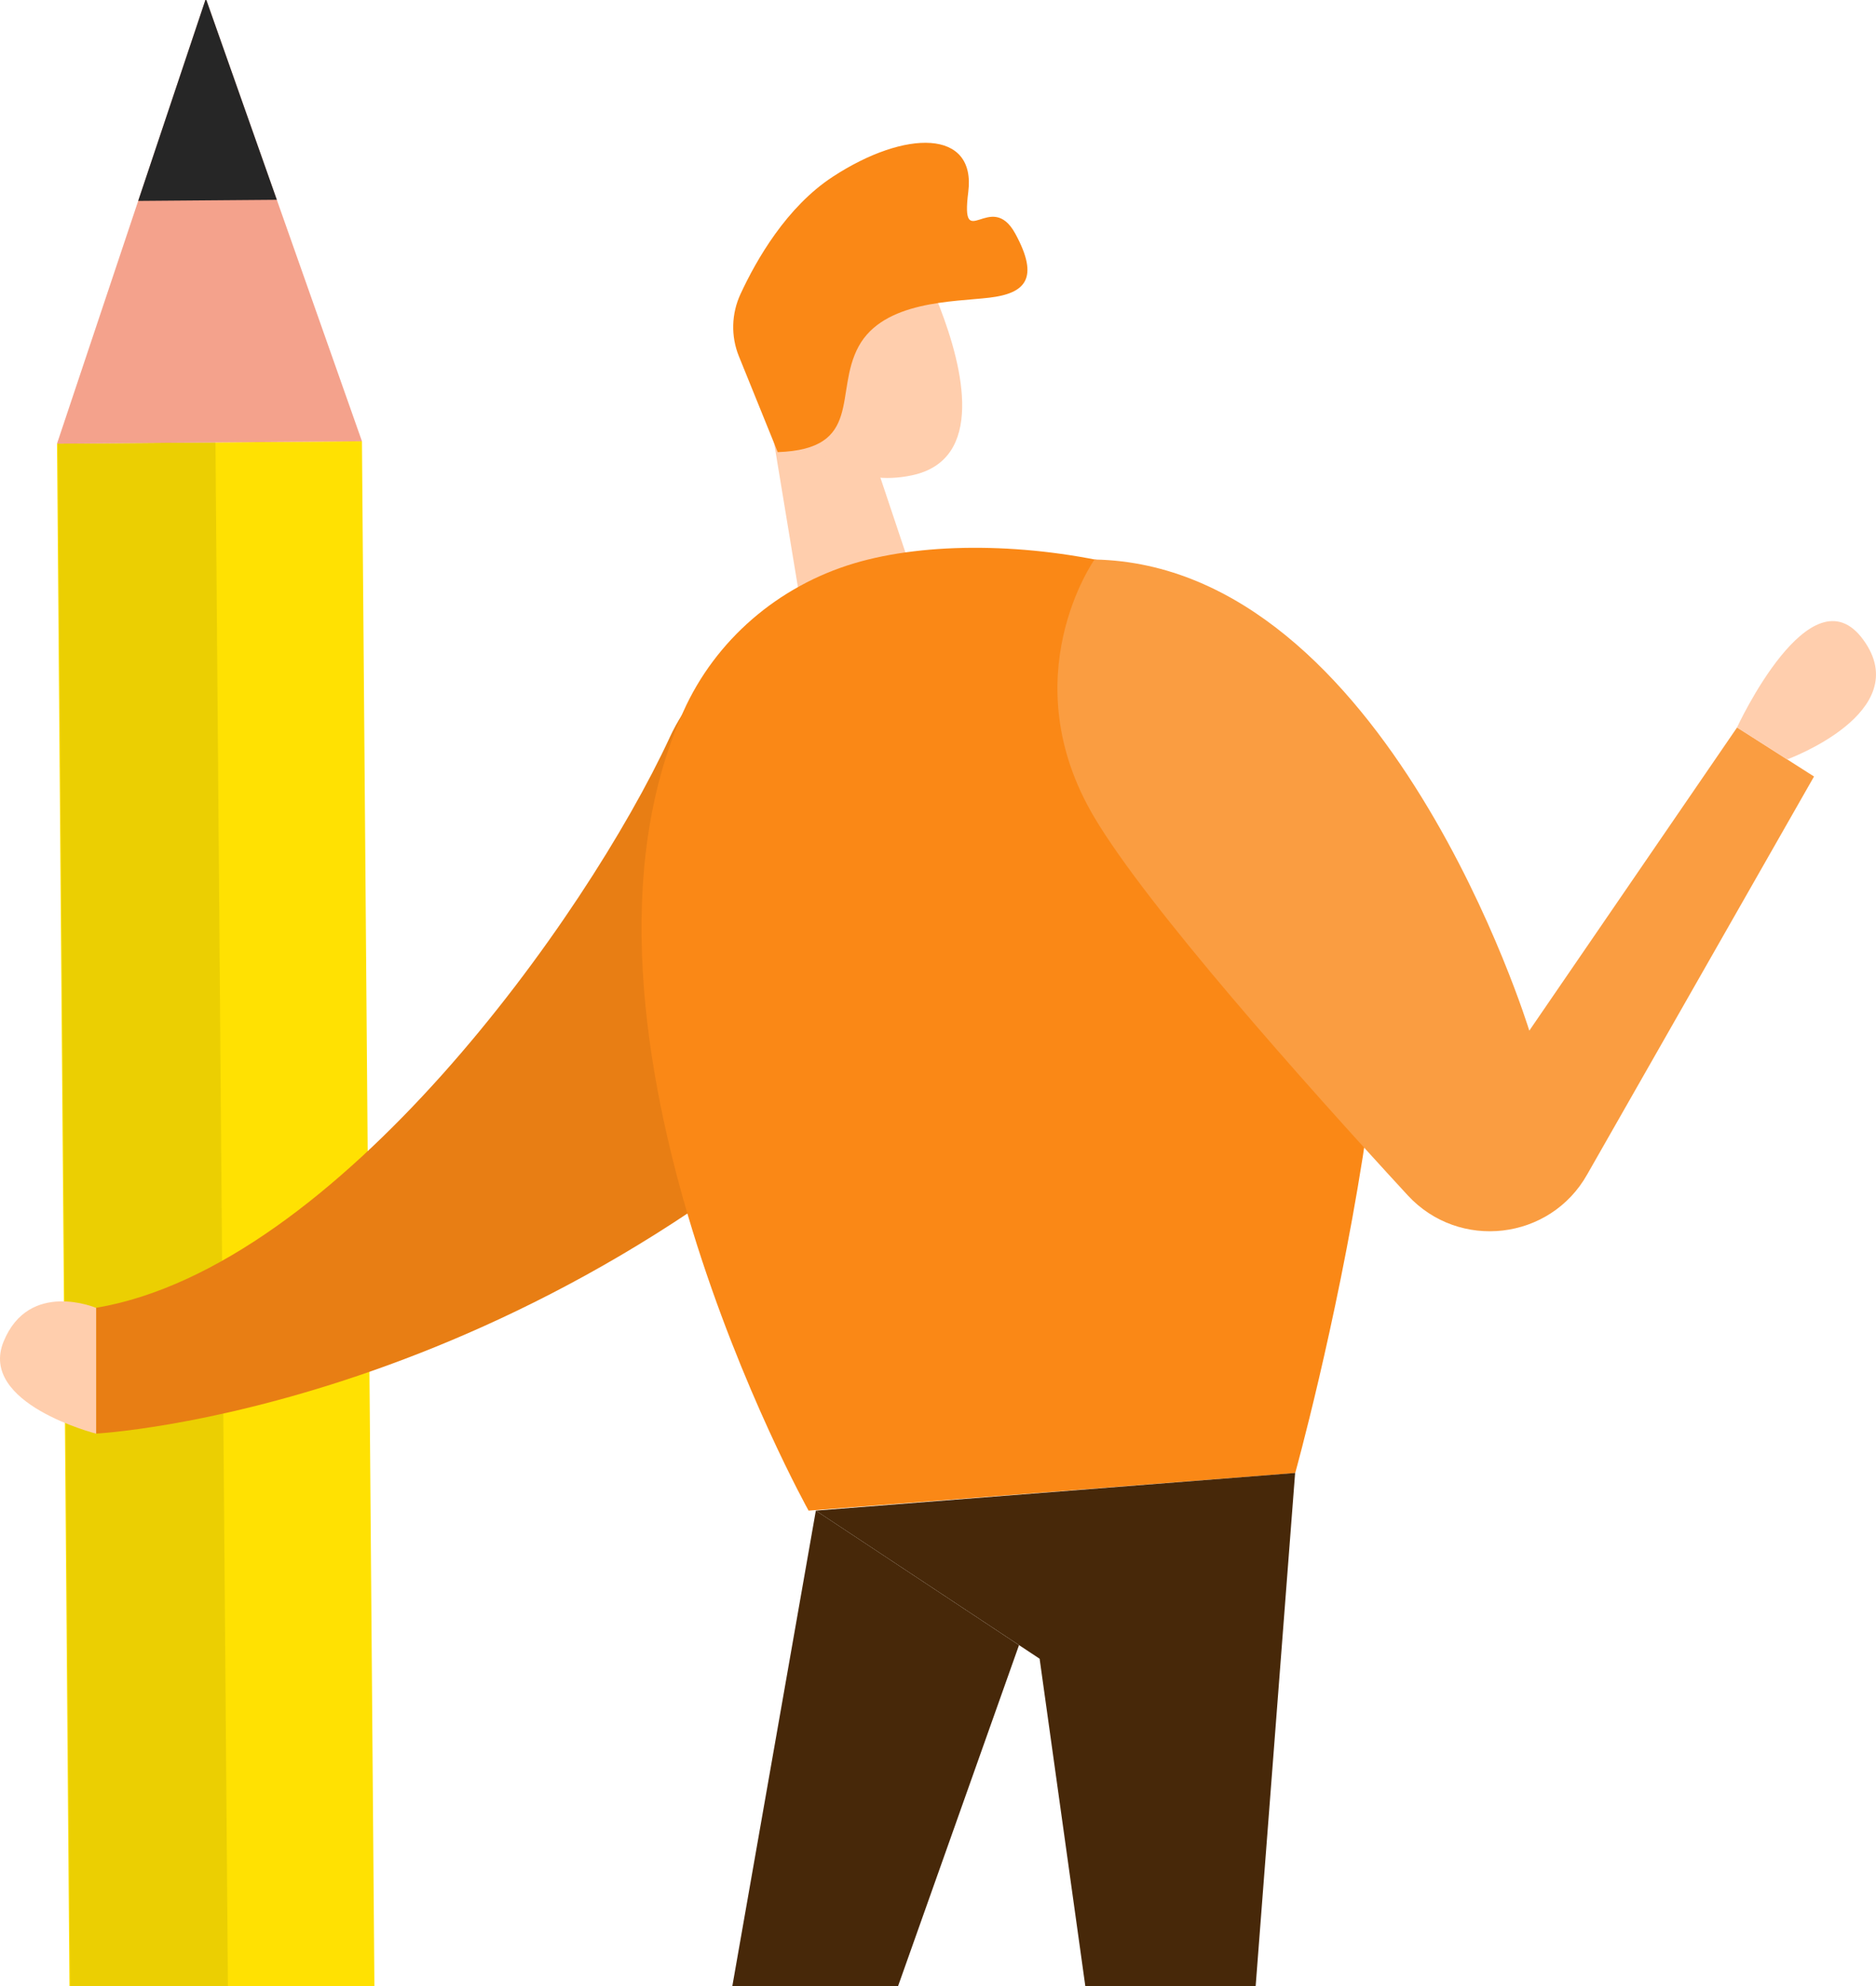
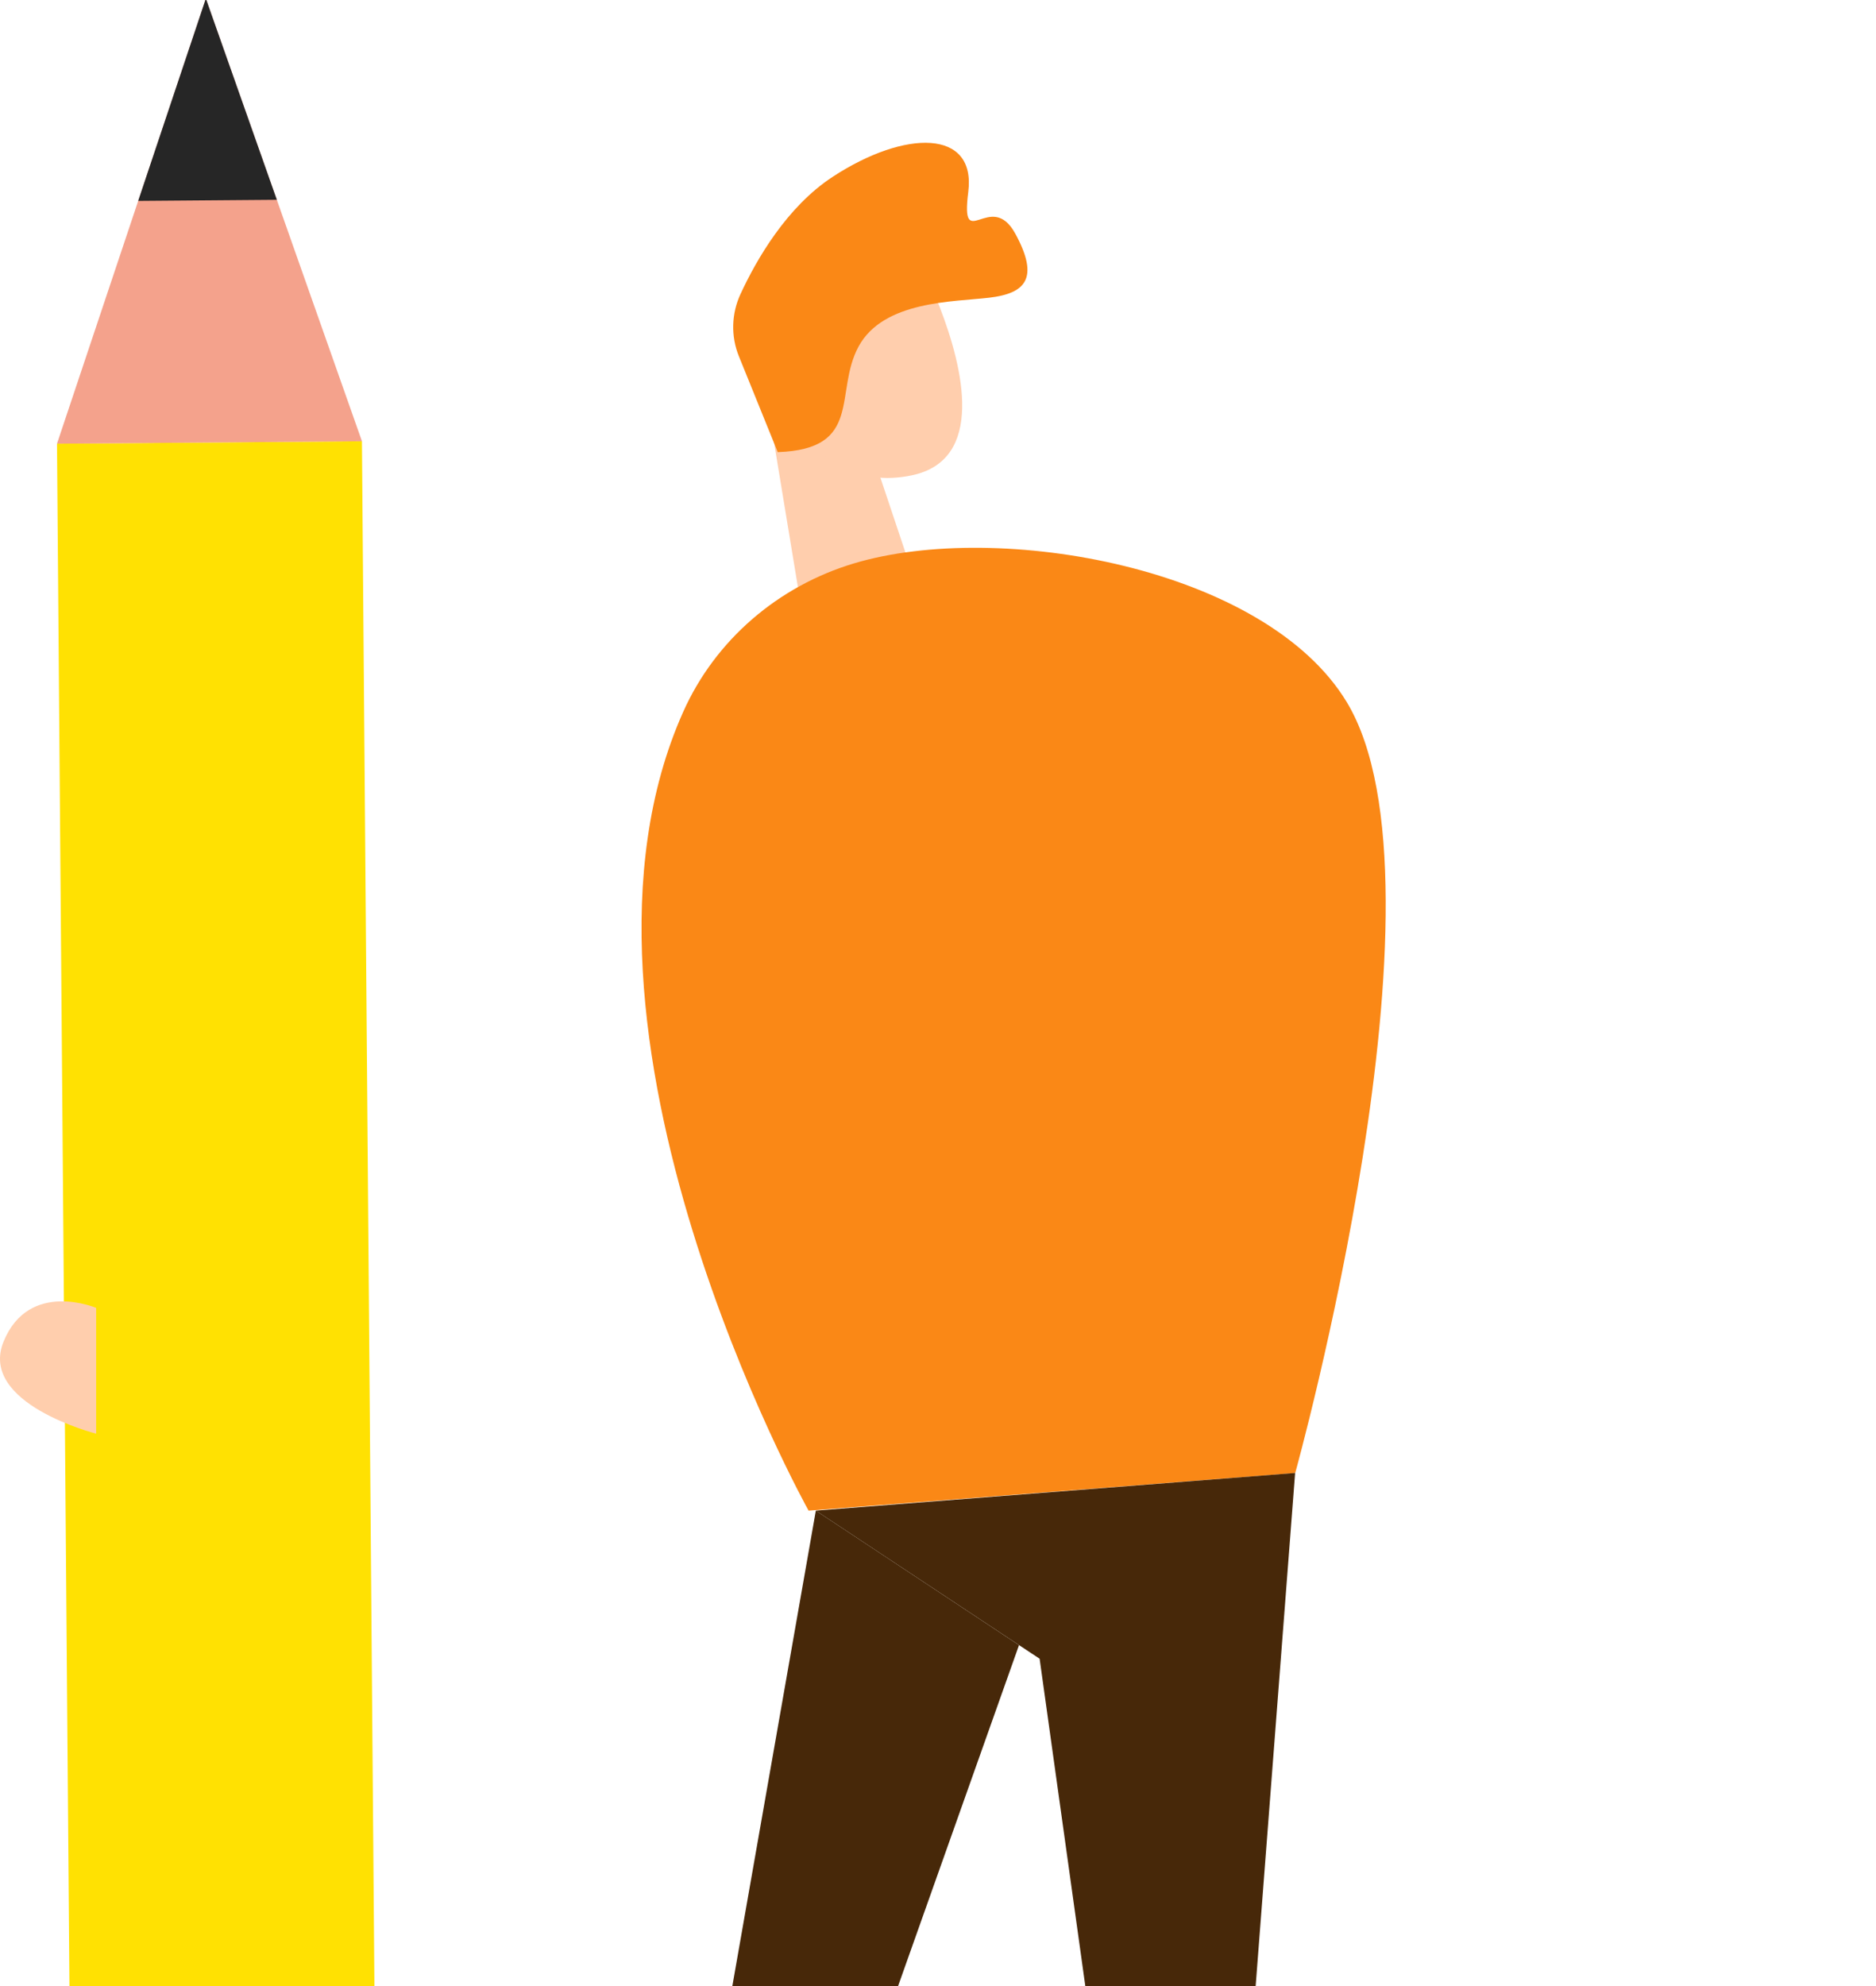
<svg xmlns="http://www.w3.org/2000/svg" width="188" height="199" viewBox="0 0 188 199" fill="none">
  <g clip-path="url(#clip0_1209_7107)">
    <path d="M36.272 44.207L5.711 44.451L7.265 237.037L37.826 236.793L36.272 44.207Z" fill="#FFE102" />
    <path d="M5.711 44.455L20.63 -0.143L36.273 44.21L5.711 44.455Z" fill="#F4A28C" />
    <path d="M13.848 20.13L27.742 20.018L20.63 -0.143L13.848 20.13Z" fill="#262626" />
-     <path opacity="0.08" d="M21.593 44.325L5.789 44.451L7.343 237.037L23.147 236.91L21.593 44.325Z" fill="#000001" />
-     <path d="M67.099 73.921C58.744 91.93 33.764 126.964 9.633 131.03V143.632C9.633 143.632 52.896 141.404 90.907 103.569C106.746 87.802 106.472 76.918 100.764 69.576C91.735 57.965 73.284 60.585 67.099 73.914V73.921Z" fill="#E87E14" />
    <path d="M87.12 44.546L91.613 57.973L80.934 64.721L77.094 41.451L87.12 44.546Z" fill="#FFCEAD" />
    <path d="M80.392 27.675C84.626 23.365 91.97 25.09 94.153 30.721C96.547 36.889 98.724 46.062 91.401 47.619C80.195 50.008 76.629 35.674 76.629 35.674C76.629 35.674 77.177 30.951 80.385 27.682L80.392 27.675Z" fill="#FFCEAD" />
-     <path d="M80.363 36.707C80.363 36.707 77.934 34.681 76.831 37.559C75.729 40.431 80.026 41.821 81.311 40.368C82.596 38.915 80.37 36.707 80.37 36.707H80.363Z" fill="#F4A28C" />
    <path d="M68.469 71.315C71.692 64.106 77.997 58.713 85.593 56.442C100.106 52.104 126.82 56.847 134.971 70.358C146.121 88.85 129.797 147.586 129.797 147.586L81.03 151.351C81.03 151.351 54.203 103.212 68.469 71.315Z" fill="#FA8816" />
    <path d="M129.788 147.579L123.371 231.004H113.233L104.183 166.189L81.758 151.351L129.788 147.579Z" fill="#472809" />
    <path d="M81.758 151.351L67.766 231.003H78.641L102.119 164.826L81.758 151.351Z" fill="#472809" />
-     <path d="M109.691 56.052C109.691 56.052 101.315 67.872 109.691 81.934C115.013 90.869 130.48 108.257 141.061 119.748C146.214 125.344 155.348 124.282 159.062 117.66L181.789 77.799L174.08 72.881L153.256 103.262C153.256 103.262 139.004 56.639 109.698 56.059L109.691 56.052Z" fill="#FA9D41" />
-     <path d="M179.097 76.086C179.097 76.086 192.002 71.371 186.736 64.112C181.47 56.854 174.07 72.887 174.07 72.887L179.097 76.093V76.086Z" fill="#FFCEAD" />
    <path d="M77.936 45.292L74.046 35.694C73.232 33.682 73.295 31.432 74.208 29.462C75.802 26.018 78.835 20.723 83.461 17.705C90.721 12.962 97.833 12.927 97.033 19.235C96.232 25.543 99.293 18.907 101.751 23.419C104.208 27.932 102.727 29.399 99.146 29.825C95.558 30.252 88.544 30.119 86.045 34.709C83.546 39.298 86.55 45.013 77.936 45.299V45.292Z" fill="#FA8816" />
    <path d="M9.634 131.037C9.634 131.037 2.908 128.187 0.36 134.411C-2.189 140.643 9.634 143.639 9.634 143.639V131.037Z" fill="#FFCEAD" />
  </g>
  <defs>
    <clipPath id="clip0_1209_7107">
      <rect width="188" height="199" fill="white" />
    </clipPath>
  </defs>
</svg>